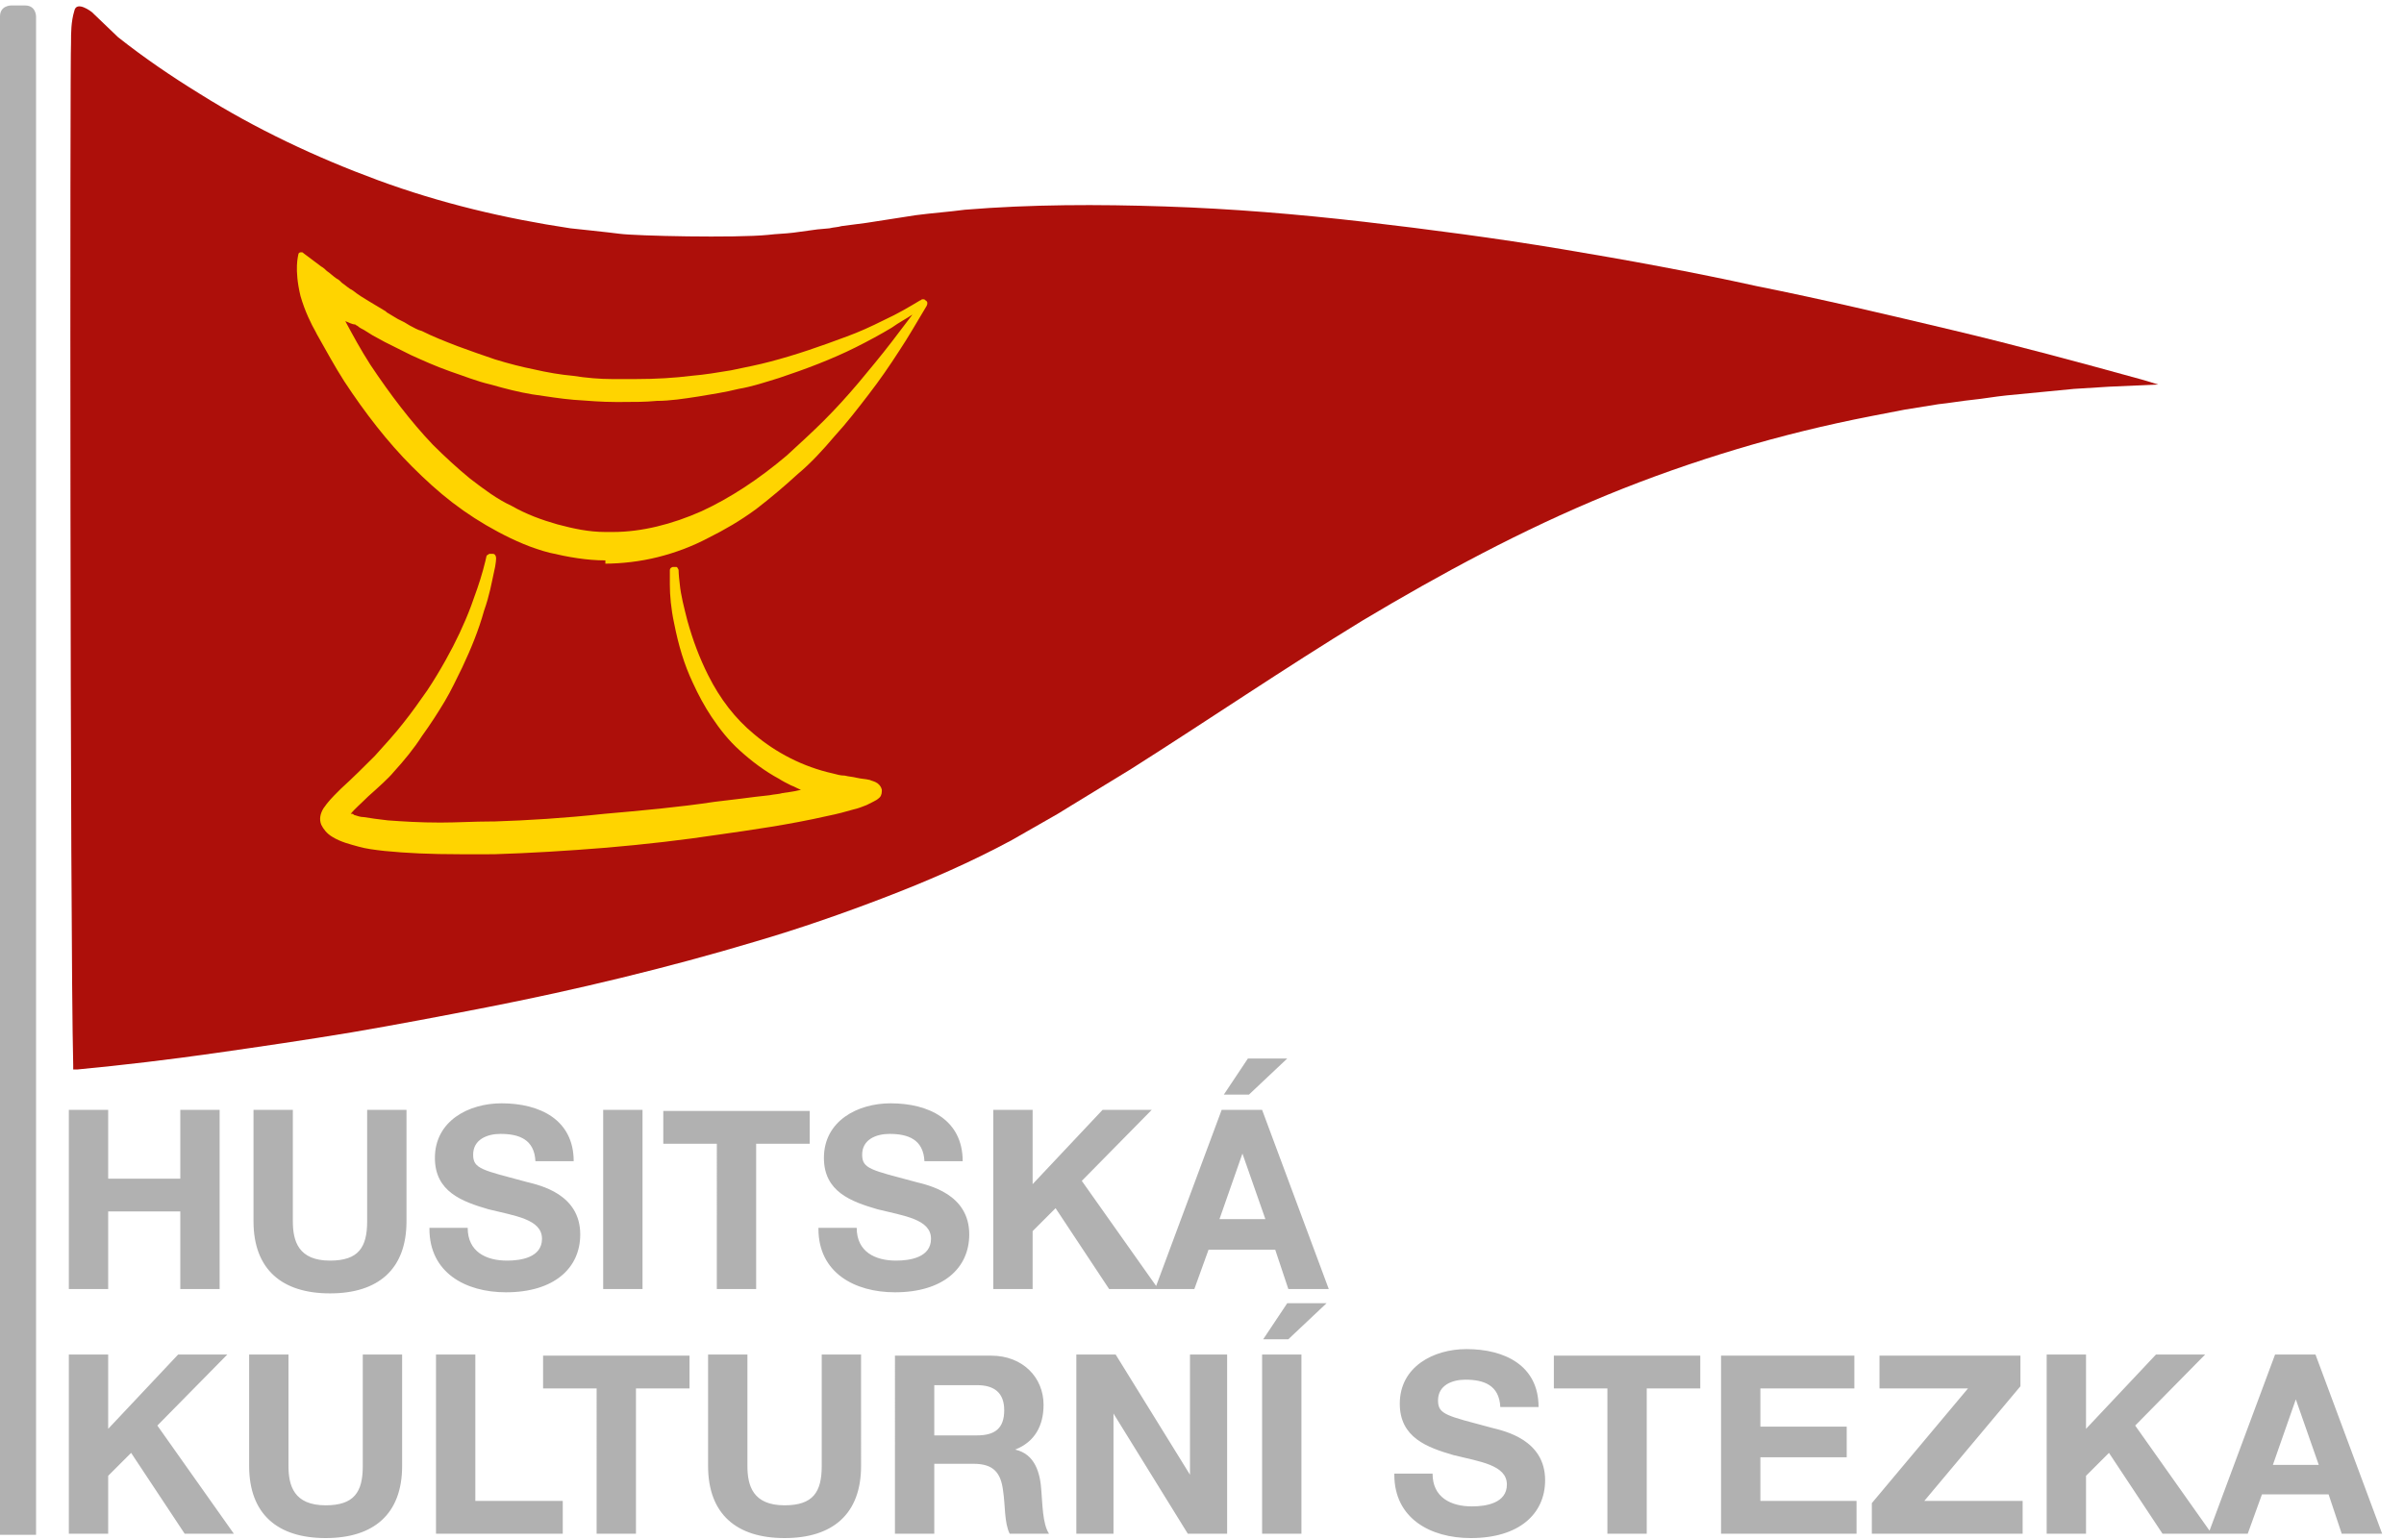
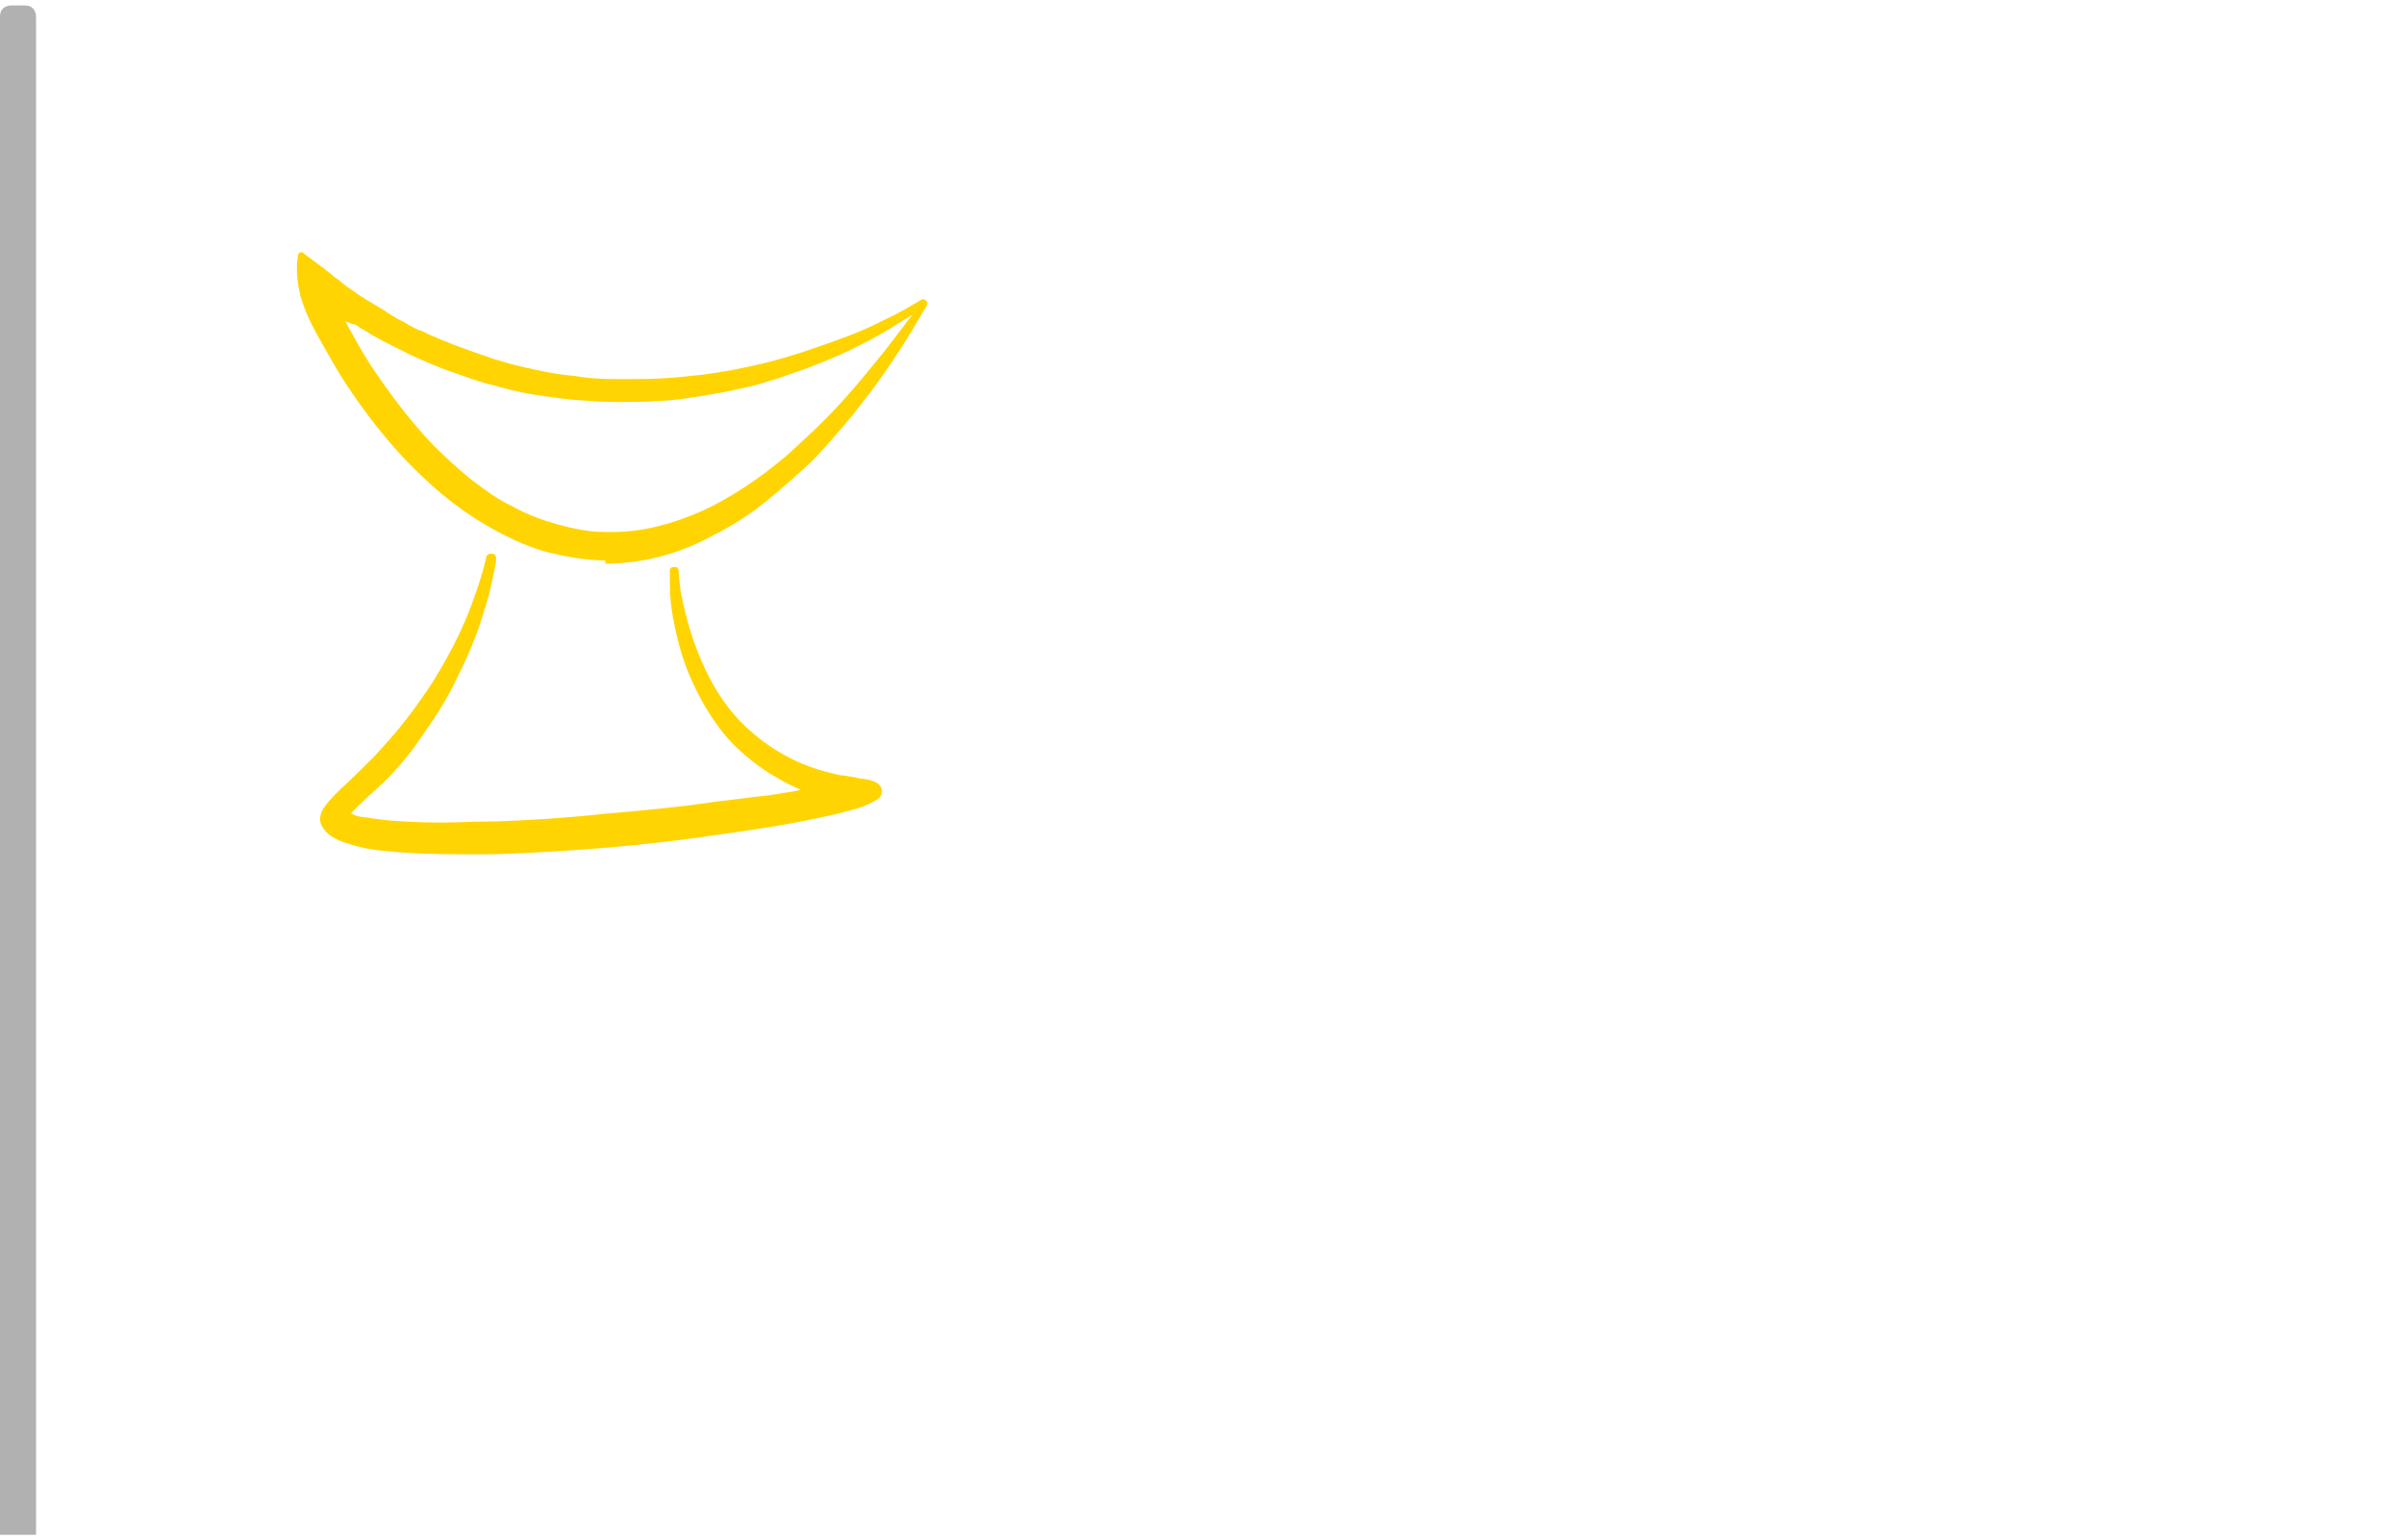
<svg xmlns="http://www.w3.org/2000/svg" xmlns:xlink="http://www.w3.org/1999/xlink" version="1.1" id="Ebene_2" x="0px" y="0px" viewBox="-2899 2930 220 141" enable-background="new -2899 2930 220 141" xml:space="preserve">
  <g>
    <defs>
      <rect id="SVGID_1_" x="-2899" y="2930.5" width="218.1" height="140.3" />
    </defs>
    <clipPath id="SVGID_2_">
      <use xlink:href="#SVGID_1_" overflow="visible" />
    </clipPath>
-     <path clip-path="url(#SVGID_2_)" fill="#AD0F0A" d="M-2888.2,2933.4c2.4,1.9,4.9,3.6,7.5,5.2c5.1,3.2,10.6,5.8,16.3,7.9   c5.7,2.1,11.6,3.5,17.6,4.4c0,0,3.8,0.4,4.5,0.5c1.5,0.2,10.6,0.4,13.6,0.1c0.8-0.1,1.5-0.1,2.3-0.2l2.2-0.3l1.1-0.1   c0.4-0.1,0.8-0.1,1.1-0.2l2.3-0.3l4.5-0.7c1.5-0.2,3-0.3,4.5-0.5c6.1-0.5,12.2-0.5,18.3-0.3c6.1,0.2,12.1,0.7,18.2,1.4   c6,0.7,12.1,1.5,18.1,2.5c6,1,12,2.1,17.9,3.4c6,1.2,11.9,2.6,17.8,4c5.9,1.4,11.8,3,17.6,4.6l1.3,0.4l-4.5,0.2l-1.6,0.1l-1.6,0.1   c-1,0.1-2.1,0.2-3.1,0.3l-3.1,0.3c-1,0.1-2.1,0.3-3.1,0.4c-1,0.1-2.1,0.3-3.1,0.4l-3.1,0.5l-3.1,0.6c-4.1,0.8-8.2,1.8-12.2,3   c-4,1.2-8,2.6-11.9,4.2c-7.8,3.2-15.2,7.2-22.4,11.5c-7.2,4.4-14.1,9.1-21.2,13.6c-1.8,1.1-3.6,2.2-5.4,3.3l-1.3,0.8l-0.7,0.4   l-0.7,0.4l-1.4,0.8l-0.7,0.4l-0.7,0.4c-3.7,2-7.6,3.7-11.5,5.2c-3.9,1.5-7.9,2.9-12,4.1c-4,1.2-8.1,2.3-12.2,3.3   c-4.1,1-8.2,1.9-12.3,2.7c-4.1,0.8-8.3,1.6-12.4,2.3c-4.2,0.7-8.3,1.3-12.5,1.9c-4.2,0.6-8.4,1.1-12.6,1.5l-0.4,0l0-0.4   c-0.3-12.1-0.3-92.8-0.2-93.6c0-0.9,0-1.9,0.3-2.9c0.2-1,1.6,0.1,1.6,0.1" />
    <path clip-path="url(#SVGID_2_)" fill="#FFD400" d="M-2867.4,2959.4c0.7,1.3,1.4,2.6,2.3,4c1.8,2.7,3.7,5.2,5.7,7.3   c1.1,1.1,2.3,2.2,3.4,3.1c1.3,1,2.5,1.9,3.8,2.5c1.4,0.8,2.8,1.3,4.2,1.7c1.5,0.4,2.9,0.7,4.4,0.7c0.2,0,0.5,0,0.7,0   c2.6,0,5.4-0.7,8.1-1.9c2.6-1.2,5.2-2.9,7.8-5.1c1.2-1.1,2.4-2.2,3.4-3.2c1.1-1.1,2.1-2.2,3.2-3.5c1-1.2,2-2.4,3-3.7   c0.6-0.8,1.3-1.7,1.9-2.5c-0.6,0.4-1.2,0.7-1.9,1.2c-1,0.6-2.1,1.2-3.3,1.8c-2.2,1.1-4.6,2-7,2.8c-1.3,0.4-2.5,0.8-3.7,1   c-1.2,0.3-2.5,0.5-3.7,0.7c-1.3,0.2-2.6,0.4-3.8,0.4c-1,0.1-2.1,0.1-3.2,0.1c-0.2,0-0.4,0-0.6,0c-1.2,0-2.4-0.1-3.8-0.2   c-1.2-0.1-2.4-0.3-3.8-0.5c-1.2-0.2-2.4-0.5-3.8-0.9c-1.3-0.3-2.5-0.8-3.7-1.2c-1.4-0.5-2.5-1-3.6-1.5c-0.4-0.2-0.8-0.4-1.2-0.6   c-0.2-0.1-0.4-0.2-0.6-0.3c-0.2-0.1-0.4-0.2-0.6-0.3c-0.4-0.2-0.7-0.4-1.1-0.6l-0.8-0.5c-0.2-0.1-0.4-0.2-0.5-0.3   c-0.1-0.1-0.2-0.1-0.3-0.2C-2866.8,2959.7-2867.1,2959.5-2867.4,2959.4 M-2843.6,2981.3c-1.7,0-3.4-0.3-5.1-0.7   c-1.6-0.4-3.2-1.1-4.7-1.9c-1.5-0.8-2.9-1.7-4.2-2.7c-1.3-1-2.5-2.1-3.7-3.3c-2.2-2.2-4.3-4.9-6.2-7.8c-0.9-1.4-1.7-2.9-2.5-4.3   l-0.1-0.2c-0.4-0.7-1-1.9-1.4-3.3c0,0,0,0,0,0c-0.6-2.5-0.2-3.7-0.2-3.8c0-0.1,0.1-0.2,0.2-0.2c0,0,0.1,0,0.1,0   c0.1,0,0.1,0,0.2,0.1l1.6,1.2c0.2,0.1,0.4,0.3,0.5,0.4c0.3,0.2,0.6,0.5,0.9,0.7c0.2,0.1,0.3,0.2,0.5,0.4c0.3,0.2,0.6,0.5,1,0.7   c0.5,0.4,1,0.7,1.5,1c0.5,0.3,1,0.6,1.5,0.9l0.1,0.1c0.3,0.2,0.7,0.4,1,0.6c0.2,0.1,0.4,0.2,0.6,0.3c0.2,0.1,0.3,0.2,0.5,0.3   c0.4,0.2,0.7,0.4,1.1,0.5c1,0.5,2,0.9,3.3,1.4c1.1,0.4,2.2,0.8,3.4,1.2c1.3,0.4,2.5,0.7,3.5,0.9c1.3,0.3,2.5,0.5,3.6,0.6   c1.3,0.2,2.5,0.3,3.6,0.3c0.7,0,1.4,0,2.2,0c1.8,0,3.5-0.1,5.1-0.3c1.2-0.1,2.4-0.3,3.6-0.5c1.4-0.3,2.5-0.5,3.6-0.8   c2.3-0.6,4.6-1.4,7-2.3c1.1-0.4,2.2-0.9,3.4-1.5c1.3-0.6,2.3-1.2,3.3-1.8c0.1,0,0.1-0.1,0.2-0.1c0,0,0.1,0,0.1,0c0,0,0,0,0,0   c0.1,0,0.1,0,0.2,0.1c0.2,0.1,0.2,0.3,0.1,0.5c-0.9,1.5-1.7,2.9-2.5,4.1c-0.9,1.4-1.8,2.7-2.8,4c-1,1.3-2,2.6-3.1,3.8   c-1.1,1.3-2.2,2.5-3.4,3.5c-1.2,1.1-2.5,2.2-3.8,3.2c-1.5,1.1-2.9,1.9-4.3,2.6c-1.5,0.8-3.1,1.4-4.7,1.8c-1.6,0.4-3.3,0.6-4.9,0.6   H-2843.6z" />
    <path clip-path="url(#SVGID_2_)" fill="#FFD400" d="M-2856.9,3008.2c-2.7,0-4.9-0.1-6.9-0.3c-0.9-0.1-1.7-0.2-2.4-0.4   c-0.7-0.2-1.6-0.4-2.4-0.9c-0.5-0.3-0.8-0.7-1-1.1c-0.2-0.5-0.1-1,0.2-1.5c0.4-0.6,0.9-1.1,1.3-1.5c0.1-0.1,0.2-0.2,0.3-0.3   c1.1-1,2.1-2,3.1-3c1-1.1,1.9-2.1,2.6-3c0.8-1,1.5-2,2.2-3c0.6-0.9,1.2-1.9,1.7-2.8c0.9-1.6,1.7-3.3,2.3-4.9   c0.4-1.1,0.8-2.2,1.1-3.3c0.2-0.7,0.3-1.2,0.3-1.2c0-0.1,0.1-0.2,0.1-0.2c0.1,0,0.1-0.1,0.2-0.1c0,0,0,0,0.1,0l0.2,0   c0.2,0,0.3,0.2,0.3,0.4c0,0,0,0.5-0.2,1.3c-0.2,0.9-0.4,2.1-0.9,3.5c-0.5,1.8-1.2,3.5-2,5.2c-0.5,1-1,2.1-1.6,3.1   c-0.6,1-1.3,2.1-2.1,3.2c-0.7,1.1-1.6,2.2-2.6,3.3c-0.4,0.5-1.4,1.4-2.3,2.2c-0.6,0.6-1.3,1.2-1.6,1.6c0,0,0,0,0.1,0   c0.1,0,0.1,0,0.2,0.1c0.3,0.1,0.6,0.2,0.9,0.2c0.6,0.1,1.3,0.2,2.2,0.3c1.4,0.1,2.9,0.2,4.8,0.2c1.5,0,3.1-0.1,4.6-0.1l0.3,0   c3.1-0.1,6.4-0.3,10.1-0.7c3.4-0.3,6.8-0.6,10.1-1.1c0.8-0.1,1.7-0.2,2.5-0.3c0.7-0.1,1.6-0.2,2.5-0.3c0.5-0.1,0.9-0.1,1.2-0.2   c0.6-0.1,0.9-0.1,1.7-0.3c-0.3-0.1-0.6-0.3-0.9-0.4c-0.4-0.2-0.8-0.4-1.1-0.6c-1.3-0.7-2.5-1.6-3.6-2.6c-1-0.9-1.8-1.9-2.6-3.1   c-0.6-0.9-1.2-2-1.7-3.1c-0.8-1.7-1.3-3.4-1.7-5.4c-0.3-1.4-0.4-2.6-0.4-3.6c0-0.8,0-1.3,0-1.3c0-0.2,0.2-0.3,0.3-0.3   c0,0,0.2,0,0.2,0c0.1,0,0.2,0,0.2,0.1c0.1,0.1,0.1,0.2,0.1,0.2c0,0,0,0.4,0.1,1.2c0.1,1.1,0.4,2.2,0.7,3.4c0.5,1.8,1.1,3.4,1.9,5   c1.1,2.2,2.5,4,4.2,5.4c2,1.7,4.5,3,7.2,3.6c0.4,0.1,0.7,0.2,1.1,0.2c0.4,0.1,0.7,0.1,1.1,0.2c0.4,0.1,0.8,0.1,1.2,0.2   c0.2,0.1,0.4,0.1,0.7,0.3c0.1,0.1,0.3,0.2,0.4,0.6c0,0.2,0,0.5-0.2,0.7c-0.2,0.2-0.4,0.3-0.6,0.4c-0.2,0.1-0.4,0.2-0.6,0.3   c-0.3,0.1-0.7,0.3-1.2,0.4c-0.7,0.2-1.4,0.4-2.4,0.6c-3.5,0.8-7.1,1.3-9.9,1.7c-3.3,0.5-6.8,0.9-10.3,1.2   c-3.7,0.3-7.1,0.5-10.3,0.6C-2854.9,3008.2-2856,3008.2-2856.9,3008.2" />
    <path clip-path="url(#SVGID_2_)" fill="#B1B1B1" d="M-2898,2930.5c0,0-1,0-1,1v139h3.3v-139c0,0,0-1-1-1H-2898z" />
-     <path clip-path="url(#SVGID_2_)" fill="#B1B1B1" d="M-2688.9,3058.1L-2688.9,3058.1l2.1,6h-4.2L-2688.9,3058.1z M-2696.9,3070.4   h3.6l1.3-3.6h6.1l1.2,3.6h3.7l-6.1-16.4h-3.7L-2696.9,3070.4z M-2711.7,3070.4h3.6v-5.3l2.1-2.1l4.9,7.4h4.5l-7-9.9l6.4-6.5h-4.5   l-6.4,6.8v-6.8h-3.6V3070.4z M-2727.7,3070.4h13.8v-3h-9l8.8-10.5v-2.8h-12.9v3h8.1l-8.8,10.5V3070.4z M-2741.5,3070.4h12.4v-3   h-8.8v-4h7.9v-2.8h-7.9v-3.5h8.6v-3h-12.2V3070.4z M-2751.9,3070.4h3.6v-13.3h4.9v-3h-13.4v3h4.9V3070.4z M-2771.4,3065   c0,4,3.3,5.8,7,5.8c4.4,0,6.8-2.2,6.8-5.3c0-3.7-3.7-4.5-4.9-4.8c-4.1-1.1-4.9-1.2-4.9-2.5c0-1.4,1.3-1.9,2.5-1.9   c1.7,0,3.1,0.5,3.2,2.5h3.5c0-3.8-3.1-5.3-6.6-5.3c-3,0-6.1,1.6-6.1,5c0,3.1,2.5,4,4.9,4.7c2.4,0.6,4.9,0.9,4.9,2.7   c0,1.7-1.9,2-3.2,2c-1.9,0-3.6-0.8-3.6-3H-2771.4z M-2777.6,3049.3h-3.6l-2.2,3.3h2.3L-2777.6,3049.3z M-2783.5,3070.4h3.6V3054   h-3.6V3070.4z M-2800.5,3070.4h3.4v-11h0l6.8,11h3.6V3054h-3.4v11h0l-6.8-11h-3.6V3070.4z M-2813.5,3056.8h3.9   c1.6,0,2.5,0.7,2.5,2.3c0,1.7-0.9,2.3-2.5,2.3h-3.9V3056.8z M-2817.1,3070.4h3.6v-6.4h3.6c1.8,0,2.5,0.8,2.7,2.5   c0.2,1.3,0.1,2.9,0.6,3.9h3.6c-0.6-0.9-0.6-2.8-0.7-3.9c-0.1-1.7-0.6-3.4-2.4-3.8v0c1.8-0.7,2.6-2.2,2.6-4.1c0-2.5-1.9-4.5-4.8-4.5   h-8.8V3070.4z M-2820.2,3054h-3.6v10.2c0,2.4-0.8,3.6-3.4,3.6c-2.9,0-3.4-1.8-3.4-3.6V3054h-3.6v10.2c0,4.4,2.6,6.6,7,6.6   c4.4,0,7-2.2,7-6.6V3054z M-2844.4,3070.4h3.6v-13.3h4.9v-3h-13.4v3h4.9V3070.4z M-2859.1,3070.4h11.6v-3h-8V3054h-3.6V3070.4z    M-2862.2,3054h-3.6v10.2c0,2.4-0.8,3.6-3.4,3.6c-2.9,0-3.4-1.8-3.4-3.6V3054h-3.6v10.2c0,4.4,2.6,6.6,7,6.6c4.4,0,7-2.2,7-6.6   V3054z M-2892.7,3070.4h3.6v-5.3l2.1-2.1l4.9,7.4h4.5l-7-9.9l6.4-6.5h-4.5l-6.4,6.8v-6.8h-3.6V3070.4z" />
-     <path clip-path="url(#SVGID_2_)" fill="#B1B1B1" d="M-2781.2,3026.9h-3.6l-2.2,3.3h2.3L-2781.2,3026.9z M-2785.3,3035.6   L-2785.3,3035.6l2.1,6h-4.2L-2785.3,3035.6z M-2793.3,3048h3.6l1.3-3.6h6.1l1.2,3.6h3.7l-6.1-16.4h-3.7L-2793.3,3048z    M-2808.1,3048h3.6v-5.3l2.1-2.1l4.9,7.4h4.5l-7-9.9l6.4-6.5h-4.5l-6.4,6.8v-6.8h-3.6V3048z M-2824.1,3042.5c0,4,3.3,5.8,7,5.8   c4.4,0,6.8-2.2,6.8-5.3c0-3.7-3.7-4.5-4.9-4.8c-4.1-1.1-4.9-1.2-4.9-2.5c0-1.4,1.3-1.9,2.5-1.9c1.7,0,3.1,0.5,3.2,2.5h3.5   c0-3.8-3.1-5.3-6.6-5.3c-3,0-6.1,1.6-6.1,5c0,3.1,2.5,4,4.9,4.7c2.4,0.6,4.9,0.9,4.9,2.7c0,1.7-1.9,2-3.2,2c-1.9,0-3.6-0.8-3.6-3   H-2824.1z M-2833.4,3048h3.6v-13.3h4.9v-3h-13.4v3h4.9V3048z M-2843.8,3048h3.6v-16.4h-3.6V3048z M-2859.7,3042.5   c0,4,3.3,5.8,7,5.8c4.4,0,6.8-2.2,6.8-5.3c0-3.7-3.7-4.5-4.9-4.8c-4.1-1.1-4.9-1.2-4.9-2.5c0-1.4,1.3-1.9,2.5-1.9   c1.7,0,3.1,0.5,3.2,2.5h3.5c0-3.8-3.1-5.3-6.6-5.3c-3,0-6.1,1.6-6.1,5c0,3.1,2.5,4,4.9,4.7c2.4,0.6,4.9,0.9,4.9,2.7   c0,1.7-1.9,2-3.2,2c-1.9,0-3.6-0.8-3.6-3H-2859.7z M-2861.8,3031.6h-3.6v10.2c0,2.4-0.8,3.6-3.4,3.6c-2.9,0-3.4-1.8-3.4-3.6v-10.2   h-3.6v10.2c0,4.4,2.6,6.6,7,6.6c4.4,0,7-2.2,7-6.6V3031.6z M-2892.7,3048h3.6v-7.1h6.6v7.1h3.6v-16.4h-3.6v6.3h-6.6v-6.3h-3.6V3048   z" />
  </g>
</svg>